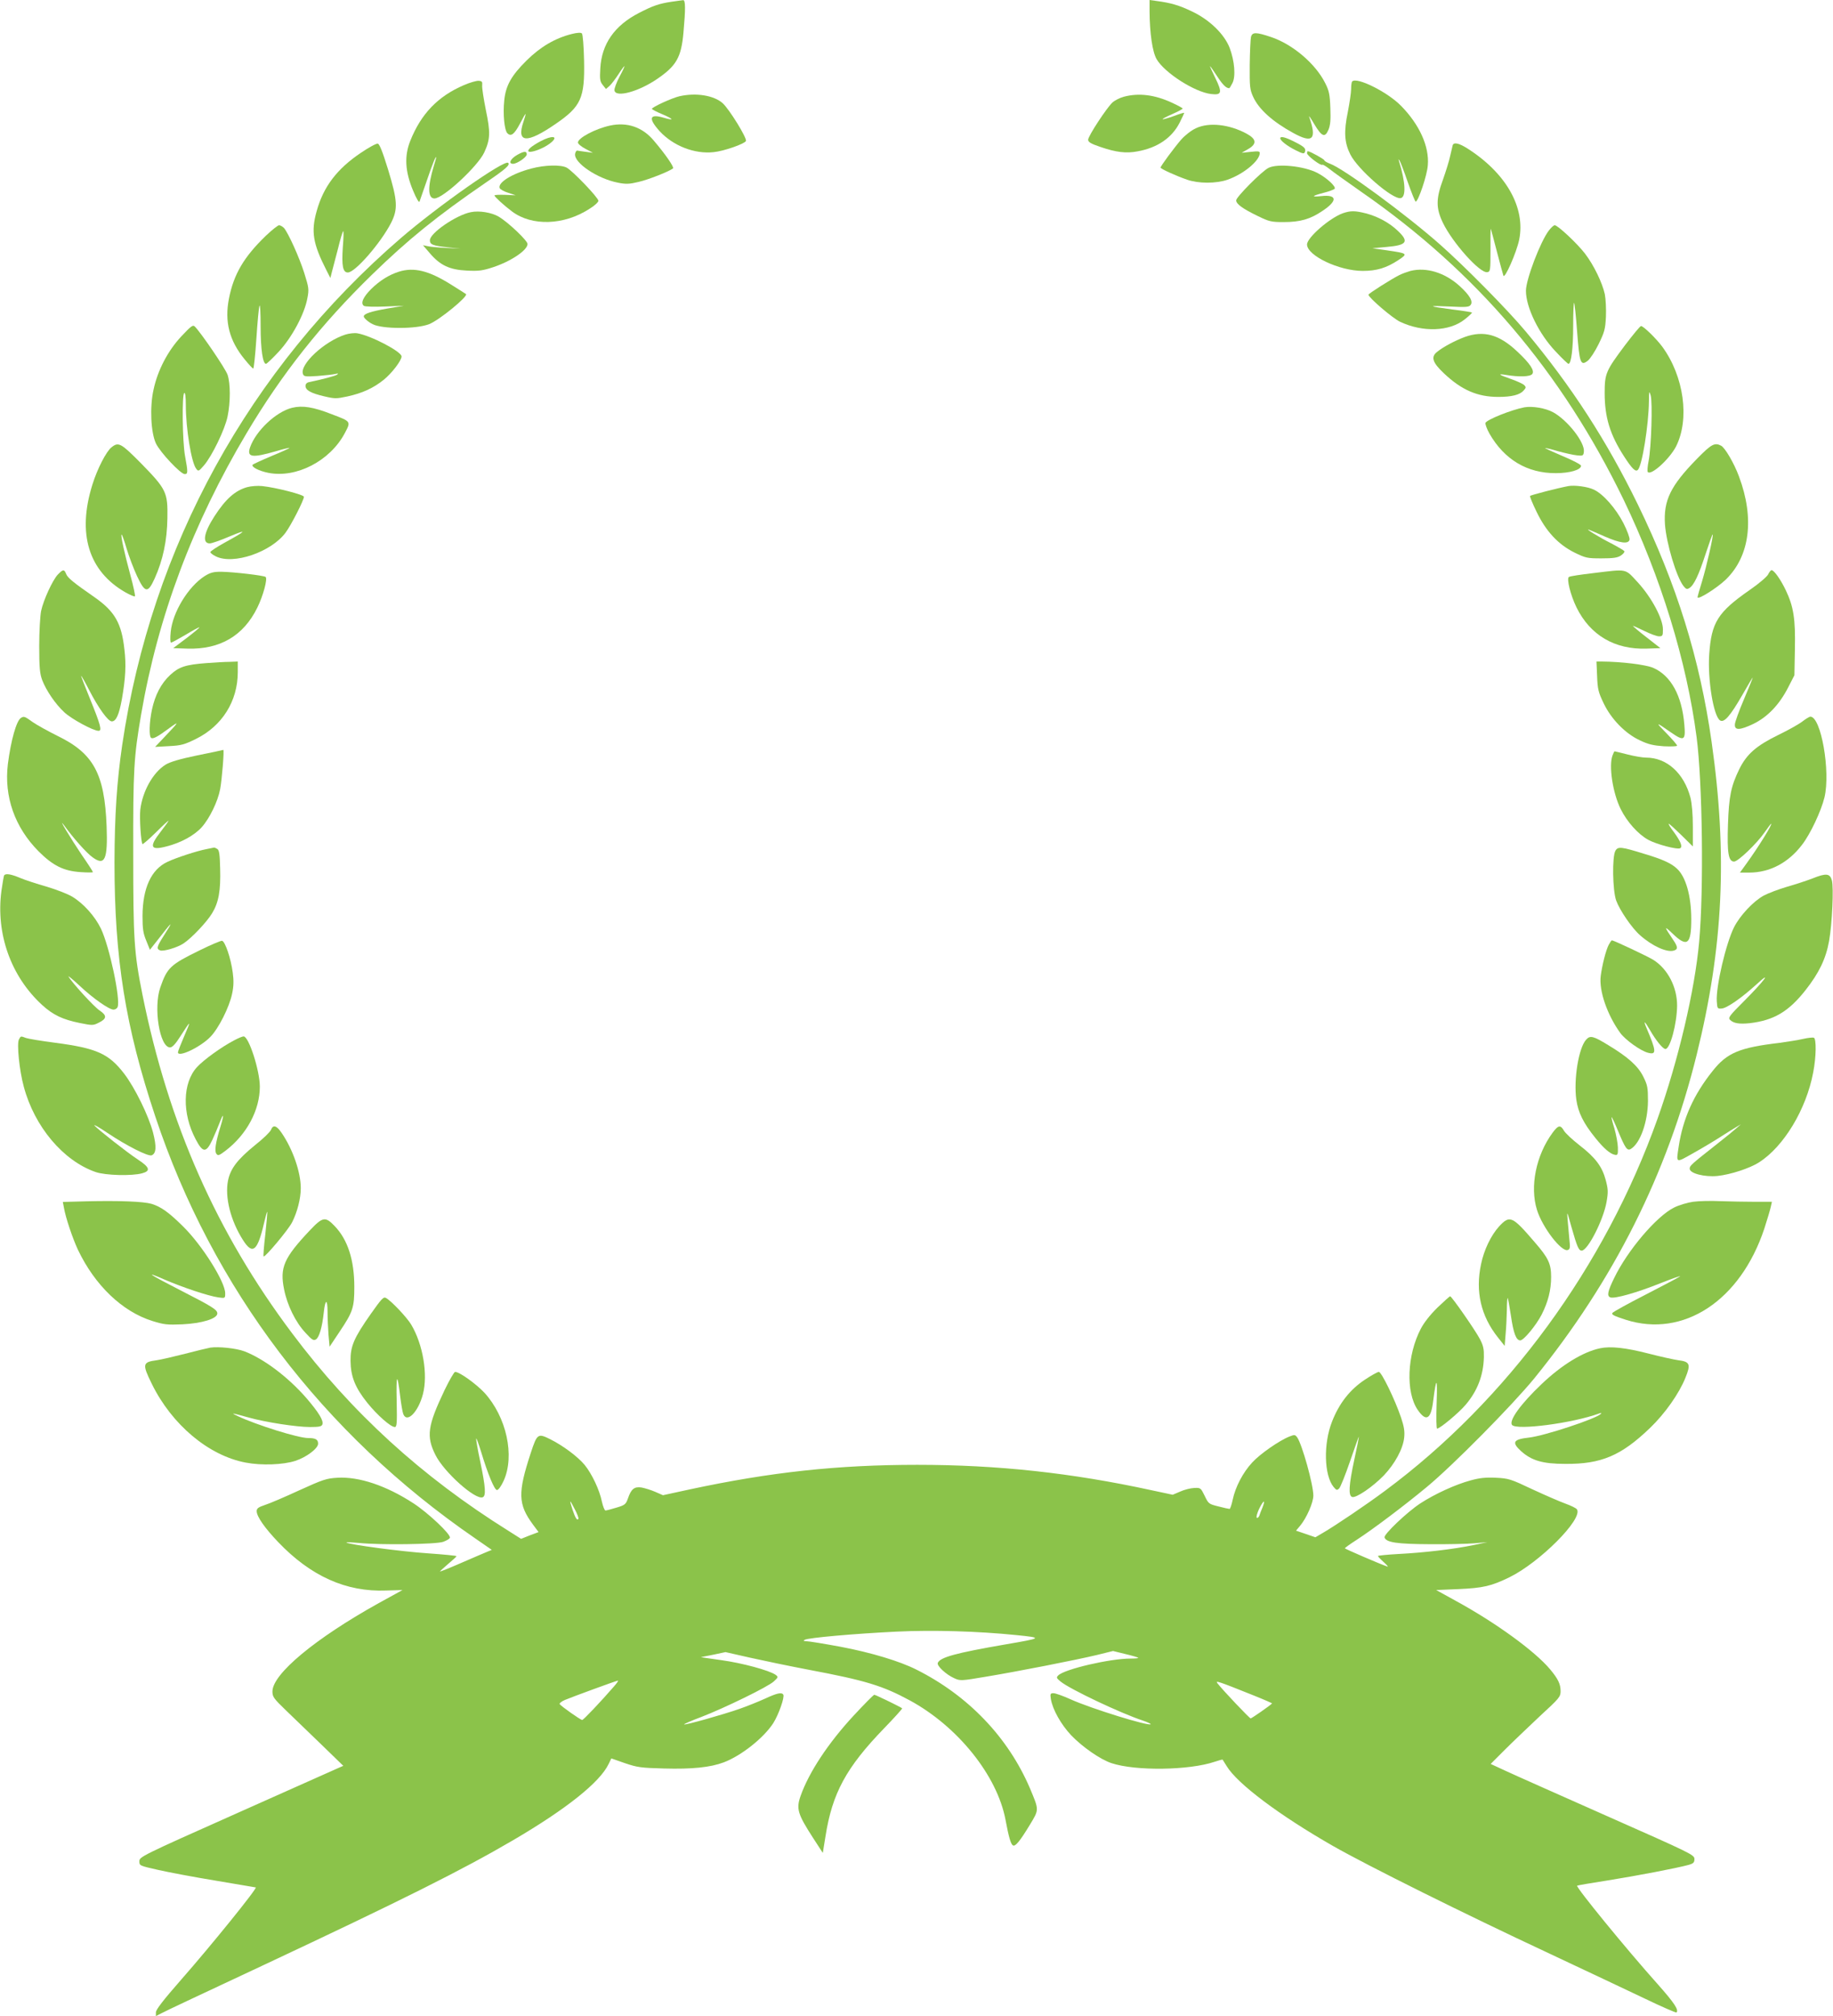
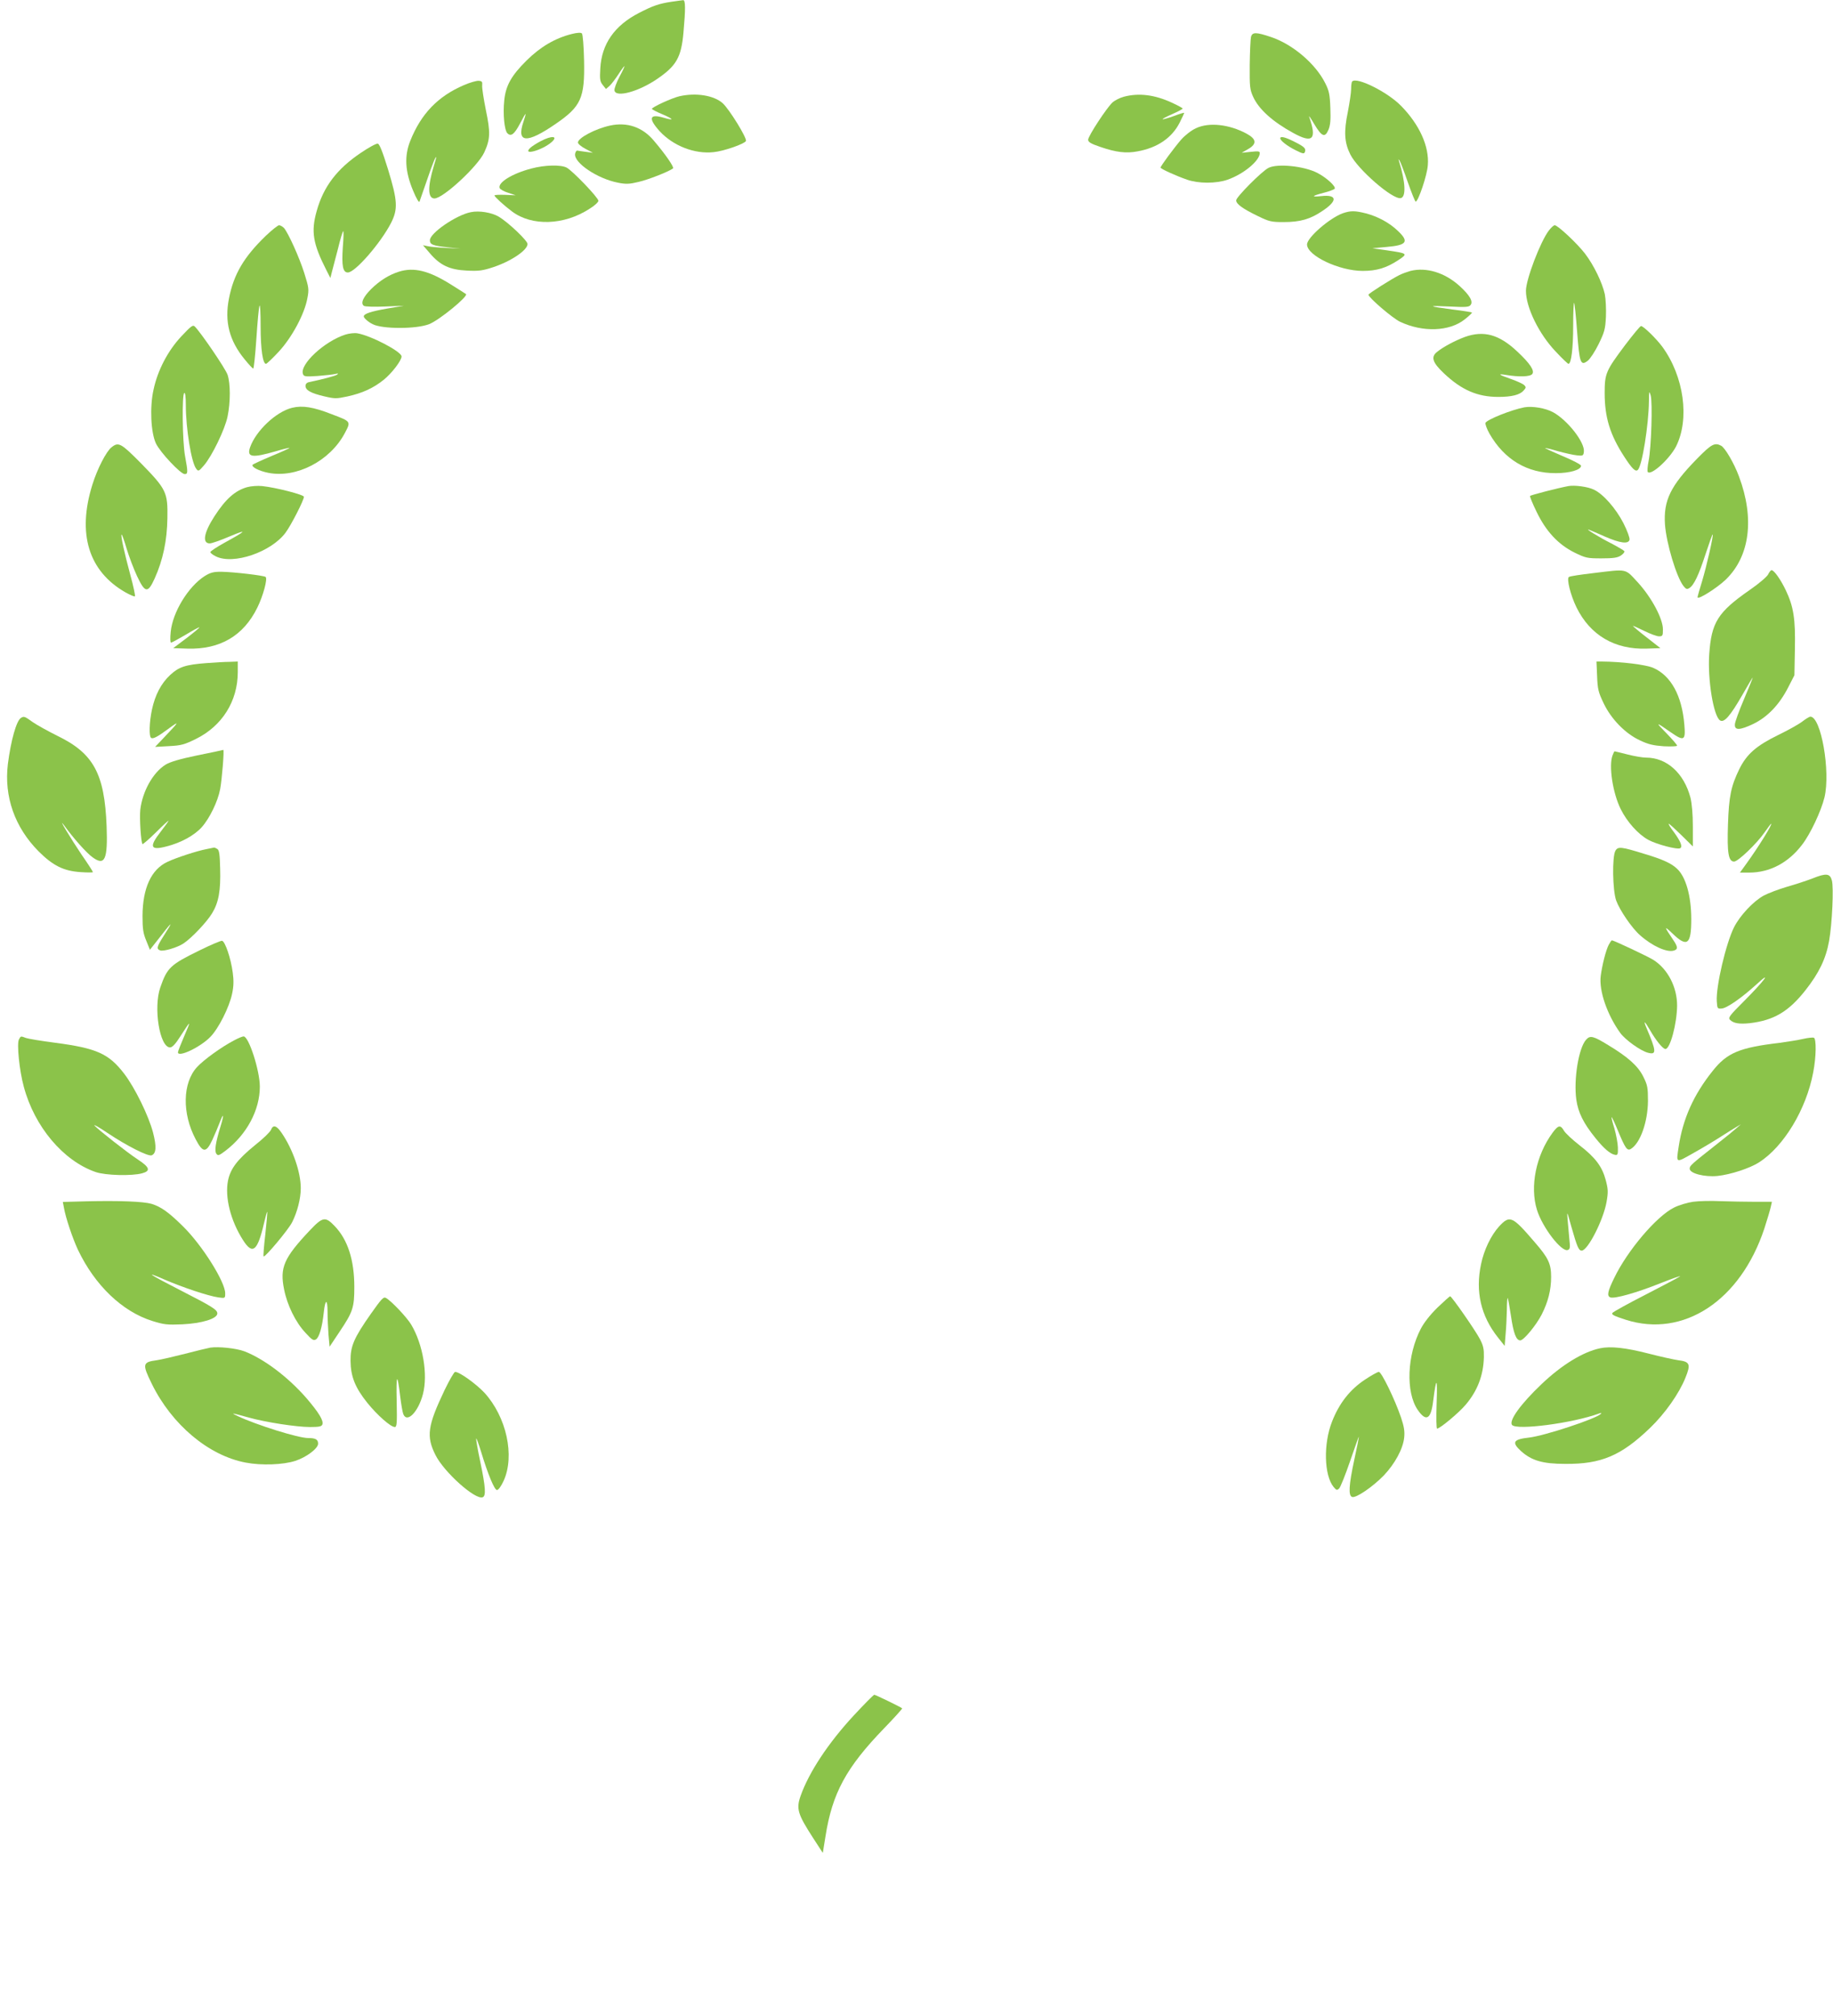
<svg xmlns="http://www.w3.org/2000/svg" version="1.0" width="1164pt" height="1280pt" viewBox="0 0 1164 1280" preserveAspectRatio="xMidYMid meet">
  <g transform="translate(0,1280) scale(0.1,-0.1)" fill="#8bc34a" stroke="none">
    <path d="M4265 12789 c-79 -12 -116 -24 -207 -71 -156 -80 -238 -198 -246 -353 -4 -69 -2 -83 16 -105 l20 -25 23 20 c12 11 37 44 56 73 18 28 36 52 38 52 3 0 -11 -30 -31 -67 -19 -36 -34 -76 -32 -87 7 -48 154 -8 273 74 121 83 151 137 165 292 14 155 13 208 -2 207 -7 -1 -40 -5 -73 -10z" />
-     <path d="M7300 12728 c1 -139 18 -258 45 -304 51 -87 242 -209 346 -221 68 -8 72 9 26 103 -20 41 -35 74 -33 74 2 0 22 -29 45 -64 36 -55 57 -76 77 -76 2 0 11 14 20 32 22 42 14 140 -17 223 -34 88 -127 179 -239 232 -81 39 -134 55 -227 67 l-43 6 0 -72z" />
    <path d="M3630 12584 c-106 -27 -198 -81 -286 -168 -97 -96 -133 -160 -142 -255 -9 -85 1 -188 20 -207 23 -23 44 -7 80 61 18 35 34 63 35 61 2 -1 -4 -23 -13 -49 -46 -136 21 -140 204 -14 162 111 186 164 181 402 -2 92 -8 168 -14 173 -6 6 -30 5 -65 -4z" />
    <path d="M7944 12565 c-3 -14 -7 -94 -8 -178 -1 -139 1 -156 22 -202 36 -79 124 -158 254 -229 125 -69 152 -41 101 104 -2 8 13 -14 34 -50 47 -78 67 -86 89 -34 12 29 15 62 12 139 -3 85 -8 109 -33 158 -61 122 -206 246 -344 292 -95 32 -119 32 -127 0z" />
    <path d="M2947 12260 c-166 -71 -273 -182 -342 -355 -38 -96 -33 -193 18 -315 21 -51 38 -79 41 -70 3 8 24 69 47 135 36 106 58 160 59 145 0 -3 -7 -27 -15 -53 -40 -133 -39 -207 4 -207 55 0 275 204 316 292 39 85 40 127 10 271 -14 71 -25 140 -23 155 2 23 -1 27 -22 29 -14 1 -56 -11 -93 -27z" />
    <path d="M8587 12283 c-4 -3 -7 -25 -7 -48 0 -23 -10 -89 -21 -146 -26 -126 -22 -194 16 -270 48 -95 266 -285 319 -277 36 5 32 101 -10 235 -4 15 -4 15 4 3 5 -8 29 -70 52 -137 24 -68 46 -123 50 -123 16 0 73 168 77 231 10 119 -53 258 -170 377 -86 88 -281 185 -310 155z" />
    <path d="M4315 12189 c-45 -10 -175 -69 -175 -80 0 -4 29 -19 65 -34 75 -32 79 -43 8 -22 -89 26 -98 -4 -24 -86 86 -93 221 -146 342 -133 65 6 198 53 206 71 7 19 -106 202 -148 240 -55 49 -168 68 -274 44z" />
    <path d="M7137 12186 c-26 -7 -59 -24 -73 -37 -38 -36 -154 -213 -154 -236 0 -15 16 -25 78 -46 99 -34 163 -42 236 -28 127 23 218 86 267 182 16 32 29 60 29 62 0 3 -30 -6 -66 -20 -37 -13 -69 -22 -71 -20 -2 3 26 17 62 33 36 16 65 31 65 35 0 3 -31 20 -68 37 -110 51 -210 63 -305 38z" />
    <path d="M3875 12003 c-94 -20 -205 -79 -205 -108 0 -8 21 -26 48 -40 l47 -25 -45 6 c-25 3 -49 7 -55 8 -5 0 -11 -9 -13 -21 -9 -56 142 -158 273 -183 50 -10 72 -9 130 5 62 14 196 67 219 86 8 7 -46 87 -122 176 -72 86 -169 119 -277 96z" />
    <path d="M7595 11986 c-29 -13 -69 -44 -94 -72 -44 -51 -131 -168 -131 -178 0 -8 97 -52 169 -77 72 -25 184 -25 256 0 103 36 205 121 205 170 0 11 -12 12 -57 7 l-58 -6 40 23 c58 33 55 64 -10 99 -110 59 -238 73 -320 34z" />
    <path d="M3434 11904 c-27 -14 -58 -34 -68 -44 -51 -50 78 -14 137 38 44 39 1 43 -69 6z" />
    <path d="M8130 11922 c0 -15 44 -49 98 -76 44 -22 53 -24 58 -12 9 23 -2 34 -66 66 -59 30 -90 37 -90 22z" />
    <path d="M2292 11830 c-152 -102 -238 -215 -281 -370 -37 -131 -24 -207 62 -376 l25 -49 10 40 c6 22 23 87 38 145 14 58 29 108 33 112 4 4 3 -41 -2 -101 -8 -119 0 -161 32 -161 46 0 207 185 274 314 45 89 42 141 -19 341 -35 113 -54 161 -65 163 -9 2 -57 -24 -107 -58z" />
-     <path d="M9225 11878 c-2 -7 -9 -38 -16 -68 -6 -30 -27 -97 -45 -148 -46 -125 -46 -183 -1 -277 61 -126 234 -320 281 -313 20 3 21 9 21 140 -1 75 0 136 2 135 1 -1 18 -65 38 -142 20 -77 39 -147 42 -155 8 -24 83 146 100 227 42 205 -83 425 -331 582 -53 33 -84 39 -91 19z" />
-     <path d="M3285 11817 c-44 -25 -59 -57 -27 -57 25 0 87 42 87 60 0 22 -17 21 -60 -3z" />
-     <path d="M8300 11827 c0 -15 88 -82 97 -73 3 3 24 -10 47 -28 22 -18 114 -83 202 -145 730 -506 1272 -1144 1665 -1955 235 -488 400 -1024 463 -1507 37 -286 46 -970 16 -1299 -28 -309 -132 -751 -264 -1122 -335 -941 -956 -1789 -1731 -2363 -115 -86 -318 -223 -396 -268 l-46 -27 -61 21 -62 21 26 31 c41 49 84 147 84 192 0 70 -72 327 -103 370 -13 17 -17 17 -48 5 -66 -26 -189 -112 -238 -166 -59 -64 -106 -155 -123 -235 -7 -33 -16 -59 -20 -59 -5 0 -37 7 -71 16 -61 15 -63 17 -87 67 -25 51 -26 52 -67 50 -23 -1 -63 -11 -89 -23 l-47 -20 -136 29 c-506 110 -976 161 -1486 161 -506 0 -931 -46 -1445 -156 l-170 -37 -48 21 c-27 12 -67 24 -88 28 -46 7 -66 -9 -87 -71 -13 -36 -19 -41 -73 -57 -32 -10 -64 -18 -69 -18 -6 0 -16 26 -23 57 -15 74 -63 175 -109 232 -45 54 -138 123 -220 164 -77 38 -82 35 -122 -86 -84 -256 -82 -327 14 -457 l35 -47 -56 -21 -55 -22 -82 52 c-550 344 -995 750 -1372 1253 -480 639 -785 1330 -950 2148 -54 269 -59 351 -59 897 -1 536 4 613 50 883 108 627 328 1212 670 1787 224 377 474 692 795 1005 230 224 414 373 723 585 129 88 157 113 143 126 -22 23 -444 -273 -682 -478 -963 -831 -1583 -1958 -1769 -3218 -34 -233 -48 -444 -49 -745 0 -610 69 -1043 259 -1613 363 -1090 1063 -2014 2033 -2680 l104 -72 -34 -14 c-19 -8 -92 -39 -163 -70 -71 -31 -131 -55 -132 -53 -1 1 22 22 51 47 30 25 54 47 54 50 1 3 -81 11 -181 18 -166 11 -506 56 -518 69 -3 3 33 1 80 -3 136 -14 488 -9 534 7 22 8 41 19 43 26 7 21 -138 158 -232 219 -172 112 -345 170 -482 162 -71 -4 -93 -12 -243 -80 -91 -42 -189 -84 -218 -93 -42 -14 -52 -22 -52 -39 0 -34 51 -107 136 -196 207 -217 432 -318 686 -308 l104 3 -151 -83 c-403 -224 -675 -450 -675 -561 0 -34 8 -45 88 -122 48 -46 149 -144 225 -217 l137 -133 -32 -14 c-18 -8 -310 -138 -648 -289 -604 -269 -615 -275 -615 -303 0 -28 1 -28 120 -55 66 -15 230 -46 365 -68 135 -23 249 -42 254 -43 12 -4 -284 -370 -473 -585 -114 -130 -161 -191 -161 -208 l0 -24 37 19 c49 25 173 83 649 306 878 412 1258 602 1581 791 340 199 553 369 608 485 l17 35 86 -30 c79 -27 102 -30 249 -34 177 -5 294 7 379 39 111 42 254 155 315 250 33 52 73 165 63 180 -10 16 -40 10 -117 -26 -42 -19 -114 -48 -160 -64 -102 -36 -347 -105 -353 -99 -2 2 47 24 109 47 148 57 425 192 461 226 29 27 29 28 11 42 -40 28 -213 75 -345 93 -74 10 -132 19 -129 19 4 1 40 8 81 16 l75 16 154 -35 c85 -19 253 -54 374 -77 361 -68 469 -101 643 -195 305 -166 554 -477 607 -757 21 -113 34 -155 47 -163 15 -10 45 27 108 131 59 98 59 91 0 232 -138 322 -390 587 -721 753 -105 53 -286 108 -482 145 -103 19 -200 35 -215 35 -20 1 -23 3 -12 9 21 13 315 39 583 52 231 11 516 3 761 -22 169 -17 166 -19 -68 -59 -318 -55 -417 -82 -431 -118 -7 -18 53 -74 105 -97 37 -17 43 -17 202 10 199 33 567 105 705 138 l101 25 77 -19 c43 -10 80 -21 83 -24 3 -3 -19 -5 -49 -5 -130 0 -419 -67 -459 -107 -13 -13 -12 -17 15 -39 60 -49 381 -201 523 -248 29 -10 51 -20 49 -23 -14 -13 -377 99 -508 158 -48 22 -97 39 -109 39 -20 0 -22 -4 -17 -36 11 -68 65 -163 129 -231 72 -75 186 -154 256 -177 154 -51 494 -46 656 9 26 9 49 15 50 13 1 -2 12 -19 25 -40 67 -112 335 -313 676 -508 219 -125 843 -435 1355 -674 234 -110 514 -242 623 -294 108 -52 200 -92 203 -89 16 16 -15 62 -117 177 -204 228 -523 619 -514 628 2 2 88 17 192 33 182 29 439 78 516 99 31 9 37 15 37 38 -1 26 -22 36 -553 271 -304 135 -595 264 -646 288 l-95 44 90 90 c49 49 149 144 221 212 125 115 133 124 133 160 0 45 -16 78 -66 138 -96 115 -343 295 -597 434 l-127 70 142 6 c156 7 208 19 323 75 192 94 468 370 429 431 -5 8 -38 24 -74 37 -36 13 -130 54 -210 91 -137 65 -150 69 -231 73 -66 3 -103 -1 -161 -17 -96 -26 -225 -85 -319 -146 -84 -55 -233 -197 -227 -216 10 -32 79 -42 288 -43 113 -1 241 2 285 6 l80 7 -90 -19 c-126 -26 -316 -48 -472 -56 -73 -4 -133 -10 -133 -13 0 -3 17 -21 37 -39 21 -19 31 -31 23 -28 -52 18 -269 112 -270 116 0 3 35 28 77 55 103 67 301 216 443 334 164 135 544 520 683 690 504 621 844 1297 1031 2054 169 683 197 1269 95 1987 -75 529 -222 1000 -468 1506 -198 406 -422 752 -712 1099 -116 139 -389 415 -544 552 -217 192 -615 484 -700 514 -19 7 -35 17 -35 21 0 7 -92 58 -105 58 -3 0 -5 -6 -5 -13z m-4627 -8670 c-8 -13 -19 4 -37 57 -22 69 -20 70 13 6 16 -30 27 -59 24 -63z m4344 72 c-8 -19 -17 -42 -20 -52 -4 -10 -11 -16 -16 -13 -5 4 2 29 15 57 28 56 42 62 21 8z m-4118 -1136 c-85 -98 -194 -213 -202 -213 -10 0 -135 88 -143 101 -3 5 12 17 33 26 53 22 326 122 337 123 4 0 -7 -17 -25 -37z m4064 -58 c65 -26 117 -49 115 -50 -16 -16 -130 -95 -136 -95 -7 0 -176 178 -211 223 -16 20 5 13 232 -78z" />
    <path d="M3374 11730 c-122 -32 -214 -89 -201 -124 3 -8 28 -22 54 -30 l48 -16 -68 3 c-37 1 -67 0 -67 -4 0 -8 60 -63 112 -102 126 -94 329 -88 491 17 32 19 57 43 57 51 0 20 -165 192 -202 211 -37 19 -138 17 -224 -6z" />
    <path d="M8055 11734 c-42 -21 -205 -185 -205 -206 0 -23 41 -53 136 -99 74 -36 87 -39 165 -39 105 0 169 18 247 71 97 64 94 105 -7 94 -68 -7 -62 1 15 21 32 8 64 20 69 25 12 13 -51 71 -109 101 -85 44 -255 61 -311 32z" />
    <path d="M2990 11453 c-93 -18 -260 -133 -260 -178 0 -28 17 -35 120 -46 l75 -8 -90 5 c-49 2 -103 7 -119 11 l-30 6 43 -50 c65 -77 126 -106 236 -111 77 -4 101 0 168 22 114 38 217 108 217 147 0 21 -124 139 -184 174 -45 26 -123 39 -176 28z" />
    <path d="M8527 11446 c-85 -31 -227 -155 -227 -198 0 -71 204 -168 354 -168 89 0 150 19 225 68 63 42 62 43 -74 63 l-90 13 89 8 c130 11 146 33 73 102 -53 51 -126 91 -202 111 -71 18 -98 18 -148 1z" />
    <path d="M1688 11303 c-140 -135 -204 -245 -234 -398 -29 -147 2 -268 100 -387 26 -32 50 -58 54 -58 4 0 13 85 20 189 7 104 15 198 20 210 4 11 7 -48 7 -132 0 -145 14 -237 34 -237 5 0 41 34 80 76 84 90 165 240 183 341 11 57 9 67 -20 160 -32 101 -102 255 -129 286 -9 9 -23 17 -31 17 -7 0 -45 -30 -84 -67z" />
    <path d="M9836 11337 c-54 -70 -146 -312 -146 -383 0 -106 83 -275 189 -386 40 -43 77 -78 81 -78 18 0 30 99 30 241 0 84 3 150 6 146 3 -3 12 -85 19 -182 15 -200 22 -221 68 -185 15 12 46 59 69 106 37 76 42 94 46 173 2 48 -1 112 -7 143 -16 73 -70 185 -126 258 -49 64 -173 180 -192 180 -7 0 -23 -15 -37 -33z" />
    <path d="M2533 11075 c-61 -19 -121 -56 -176 -110 -51 -51 -69 -91 -46 -107 8 -5 66 -7 134 -4 l120 5 -106 -18 c-103 -18 -149 -33 -149 -50 0 -10 28 -35 56 -49 62 -32 278 -32 359 0 63 24 251 178 234 191 -2 2 -45 29 -96 61 -140 88 -235 111 -330 81z" />
    <path d="M8957 11080 c-21 -6 -52 -17 -70 -26 -52 -26 -197 -118 -197 -125 0 -18 154 -150 201 -172 144 -68 313 -62 410 15 28 22 49 42 46 44 -2 2 -57 11 -123 19 -159 21 -164 26 -19 19 102 -5 123 -4 133 9 19 22 -5 63 -70 122 -93 84 -210 120 -311 95z" />
    <path d="M1151 10664 c-85 -91 -150 -215 -176 -338 -25 -111 -17 -272 15 -341 27 -57 157 -195 183 -195 21 0 21 12 2 115 -17 93 -20 390 -5 400 6 4 10 -24 10 -77 0 -148 35 -365 66 -404 13 -18 16 -17 49 21 51 59 133 228 150 310 19 91 19 210 0 266 -13 38 -168 266 -208 306 -12 12 -23 4 -86 -63z" />
    <path d="M10319 10608 c-121 -162 -129 -179 -129 -303 0 -155 34 -265 124 -404 50 -77 72 -99 87 -84 27 27 68 283 70 433 1 68 2 72 11 40 13 -45 4 -333 -13 -417 -7 -35 -9 -66 -5 -70 22 -23 137 82 179 162 88 174 51 446 -88 635 -38 51 -119 130 -134 130 -6 0 -51 -55 -102 -122z" />
    <path d="M2194 10676 c-135 -43 -293 -191 -270 -251 6 -16 16 -17 94 -12 48 4 98 9 112 13 19 4 21 3 10 -5 -12 -8 -90 -29 -177 -47 -15 -3 -23 -12 -23 -24 0 -27 33 -46 118 -66 68 -16 77 -16 148 -1 95 21 164 52 231 106 51 41 113 122 113 148 0 31 -196 133 -281 147 -19 3 -53 -1 -75 -8z" />
    <path d="M9303 10661 c-62 -23 -138 -63 -177 -95 -41 -32 -30 -67 43 -136 112 -106 213 -150 346 -150 84 0 136 13 160 40 16 18 17 22 4 35 -8 8 -45 25 -82 38 -83 29 -91 36 -30 26 80 -13 149 -11 163 6 17 21 -14 68 -97 145 -114 107 -211 133 -330 91z" />
    <path d="M1855 10211 c-102 -25 -230 -146 -267 -251 -22 -64 12 -69 167 -24 44 13 81 22 83 20 1 -2 -49 -25 -113 -51 -64 -27 -118 -52 -121 -56 -8 -14 40 -39 100 -51 178 -35 391 75 485 251 40 76 42 74 -82 121 -117 46 -186 57 -252 41z" />
    <path d="M9680 10214 c-83 -16 -238 -78 -247 -99 -2 -8 9 -39 26 -69 94 -164 240 -251 421 -250 89 0 160 21 160 47 0 7 -49 33 -116 61 -63 27 -114 50 -112 51 2 2 39 -7 83 -20 44 -12 98 -24 120 -26 37 -4 40 -2 43 23 7 59 -103 200 -196 251 -48 26 -131 40 -182 31z" />
    <path d="M708 9960 c-33 -26 -90 -136 -121 -236 -98 -312 -25 -551 210 -685 30 -17 57 -28 60 -25 3 3 -10 66 -30 138 -39 145 -61 247 -55 254 3 2 17 -38 32 -89 15 -50 45 -129 66 -174 51 -109 69 -111 112 -16 53 117 79 242 81 383 3 165 -7 184 -167 348 -128 129 -143 138 -188 102z" />
    <path d="M10775 9886 c-167 -171 -212 -263 -202 -416 9 -120 72 -331 117 -390 16 -20 22 -23 37 -14 30 18 60 82 104 217 23 70 43 126 45 124 6 -6 -39 -203 -67 -296 -16 -51 -29 -98 -29 -103 0 -19 124 59 180 113 152 148 183 387 83 654 -31 84 -88 181 -113 195 -41 22 -62 11 -155 -84z" />
    <path d="M1569 9707 c-77 -22 -137 -76 -208 -186 -67 -104 -78 -171 -29 -171 13 0 70 20 128 45 115 48 106 36 -33 -40 -49 -27 -90 -54 -91 -60 -1 -5 15 -18 34 -27 111 -56 353 27 444 151 36 49 116 206 116 227 0 13 -178 59 -265 68 -27 3 -71 0 -96 -7z" />
    <path d="M9960 9714 c-60 -11 -241 -57 -244 -63 -2 -3 16 -48 41 -99 60 -125 137 -208 241 -260 72 -35 81 -37 172 -37 75 0 102 4 123 18 15 10 25 22 22 28 -4 5 -41 27 -83 49 -77 39 -170 96 -142 87 8 -3 53 -22 100 -43 98 -43 152 -50 158 -20 2 11 -15 58 -39 105 -48 93 -129 186 -189 213 -38 18 -120 29 -160 22z" />
-     <path d="M367 9152 c-33 -35 -91 -161 -106 -231 -6 -30 -12 -130 -12 -222 0 -139 4 -176 19 -217 26 -67 83 -151 140 -204 46 -43 184 -118 218 -118 23 0 13 37 -56 207 -32 79 -57 143 -55 143 2 0 25 -40 50 -89 61 -118 121 -201 145 -201 27 0 46 42 64 141 23 132 28 217 16 316 -18 166 -61 241 -188 330 -137 95 -173 125 -182 149 -12 31 -20 30 -53 -4z" />
+     <path d="M367 9152 z" />
    <path d="M10115 9161 c-77 -9 -145 -19 -152 -24 -16 -10 10 -115 48 -193 87 -177 243 -269 446 -262 l87 3 -87 68 c-48 37 -87 70 -87 73 0 2 31 -12 70 -31 38 -19 81 -35 95 -35 23 0 25 4 25 44 0 68 -72 203 -160 299 -83 89 -61 85 -285 58z" />
    <path d="M11228 9153 c-7 -14 -59 -59 -116 -98 -204 -142 -244 -206 -258 -409 -11 -159 27 -394 69 -420 26 -16 65 29 142 163 36 63 65 112 65 109 0 -4 -25 -66 -56 -139 -31 -73 -57 -144 -57 -158 -3 -39 31 -38 117 3 91 44 166 123 222 233 l39 76 3 166 c4 191 -8 269 -58 374 -32 67 -74 127 -90 127 -5 0 -15 -12 -22 -27z" />
    <path d="M1299 9142 c-104 -67 -203 -229 -215 -354 -4 -38 -3 -68 2 -68 5 0 47 23 93 50 46 28 85 49 87 47 2 -2 -34 -32 -81 -68 l-85 -64 91 -3 c206 -6 355 81 443 260 37 75 66 182 53 195 -10 9 -205 32 -283 33 -49 0 -68 -5 -105 -28z" />
    <path d="M1310 8590 c-132 -10 -174 -24 -229 -75 -58 -54 -96 -127 -116 -220 -17 -80 -20 -171 -5 -180 12 -8 42 8 108 57 76 56 72 49 -28 -56 l-55 -58 89 5 c78 4 98 10 171 46 166 82 265 240 265 424 l0 67 -52 -2 c-29 0 -96 -4 -148 -8z" />
    <path d="M10142 8507 c3 -82 8 -102 41 -171 48 -101 138 -194 232 -237 52 -25 84 -32 150 -37 47 -2 85 -1 85 4 0 5 -30 40 -67 78 -73 74 -71 75 25 8 86 -60 97 -55 88 47 -15 184 -85 312 -198 361 -47 20 -198 39 -327 40 l-33 0 4 -93z" />
    <path d="M133 8242 c-29 -18 -64 -144 -83 -293 -25 -207 44 -402 195 -554 91 -91 159 -125 267 -132 43 -3 78 -3 78 0 0 4 -33 55 -74 114 -65 97 -155 245 -109 183 59 -82 144 -177 181 -203 78 -57 97 -14 89 198 -13 333 -83 462 -312 573 -60 30 -131 69 -158 88 -50 36 -55 38 -74 26z" />
    <path d="M11445 8219 c-22 -17 -90 -55 -152 -85 -141 -69 -201 -122 -248 -217 -53 -109 -66 -173 -72 -353 -6 -179 3 -234 39 -234 25 0 145 115 194 186 21 30 39 54 41 54 11 0 -80 -147 -156 -252 l-42 -58 59 0 c130 0 248 62 335 176 53 68 122 215 143 302 39 165 -22 513 -90 512 -6 0 -29 -14 -51 -31z" />
    <path d="M1252 8004 c-112 -23 -174 -42 -201 -59 -80 -50 -146 -169 -160 -285 -6 -54 4 -208 14 -219 3 -2 41 31 85 74 44 44 80 77 80 74 0 -3 -22 -34 -50 -70 -75 -96 -65 -120 37 -93 92 23 177 70 224 122 50 56 103 165 117 242 11 56 27 251 20 249 -1 -1 -76 -17 -166 -35z" />
    <path d="M10240 8004 c-25 -65 1 -239 52 -341 40 -81 111 -160 175 -195 53 -29 186 -64 203 -53 16 10 2 44 -41 103 -22 28 -36 52 -32 52 4 0 40 -33 80 -72 l73 -72 0 125 c0 80 -6 146 -15 184 -41 156 -150 255 -282 255 -22 0 -75 9 -118 20 -43 11 -80 20 -82 20 -2 0 -8 -12 -13 -26z" />
    <path d="M1311 7409 c-59 -11 -194 -55 -248 -81 -103 -48 -157 -167 -158 -343 0 -83 4 -110 24 -158 l23 -57 42 53 c103 133 114 142 44 33 -42 -66 -46 -81 -21 -90 21 -8 109 18 148 44 52 34 149 137 182 192 42 69 55 144 51 285 -2 88 -6 116 -18 123 -8 5 -17 9 -20 9 -3 -1 -25 -5 -49 -10z" />
    <path d="M10258 7398 c-21 -37 -18 -250 5 -315 22 -61 100 -176 152 -221 78 -69 171 -111 215 -97 26 8 25 23 -3 65 -61 90 -62 96 -6 43 93 -90 119 -70 119 90 0 150 -35 272 -92 323 -35 33 -92 59 -203 92 -151 47 -171 49 -187 20z" />
-     <path d="M26 7242 c-2 -4 -10 -48 -17 -98 -36 -273 60 -543 259 -725 69 -63 130 -92 239 -114 79 -16 85 -16 120 2 52 25 53 46 5 78 -34 22 -174 175 -197 215 -5 8 26 -17 69 -57 87 -82 189 -153 217 -153 11 0 23 8 26 17 19 50 -52 384 -106 497 -38 79 -111 160 -182 203 -30 18 -103 46 -164 64 -60 17 -136 42 -167 55 -59 25 -93 30 -102 16z" />
    <path d="M11510 7223 c-36 -14 -109 -38 -162 -53 -54 -16 -120 -41 -148 -56 -66 -36 -150 -126 -188 -200 -52 -104 -116 -377 -110 -471 3 -46 4 -48 31 -46 33 2 125 66 222 154 103 95 47 20 -81 -108 -92 -92 -101 -104 -88 -118 23 -22 58 -28 126 -21 152 18 246 73 353 209 86 109 130 200 150 312 20 113 30 339 18 385 -12 45 -36 48 -123 13z" />
    <path d="M1269 6767 c-188 -92 -207 -110 -251 -236 -45 -129 -4 -381 62 -381 14 0 35 22 67 73 66 103 68 103 23 -1 -22 -51 -40 -97 -40 -103 0 -35 142 32 206 98 52 53 120 188 138 274 10 47 11 83 4 134 -12 92 -49 199 -68 202 -8 1 -72 -26 -141 -60z" />
    <path d="M10216 6802 c-18 -34 -42 -129 -51 -198 -12 -94 41 -247 124 -362 33 -45 131 -115 177 -126 54 -14 53 9 -10 157 -22 51 -13 47 20 -10 40 -70 84 -123 100 -123 30 0 73 161 74 276 0 117 -59 232 -151 290 -33 21 -252 124 -263 124 -3 0 -12 -13 -20 -28z" />
    <path d="M120 6200 c-14 -27 3 -197 31 -299 68 -255 251 -471 456 -542 63 -22 231 -26 296 -8 55 15 48 38 -27 87 -70 46 -254 191 -276 216 -7 10 29 -11 81 -46 124 -83 259 -151 282 -143 29 12 32 54 9 144 -28 107 -115 285 -184 375 -98 127 -174 161 -440 196 -86 11 -169 25 -183 30 -34 13 -33 13 -45 -10z" />
    <path d="M1485 6194 c-80 -42 -192 -123 -234 -169 -92 -100 -96 -294 -8 -459 45 -86 66 -87 105 -4 16 35 37 84 47 111 26 68 29 52 5 -26 -31 -101 -39 -154 -26 -172 10 -14 17 -12 58 19 135 103 218 258 218 407 0 102 -70 319 -103 319 -8 0 -36 -12 -62 -26z" />
    <path d="M10073 6200 c-48 -51 -81 -253 -63 -382 12 -82 45 -149 122 -244 53 -66 94 -101 124 -106 17 -3 19 3 18 47 -1 28 -11 81 -22 120 -12 38 -20 70 -18 72 2 2 20 -36 40 -85 47 -113 59 -131 83 -116 59 36 107 171 108 304 0 86 -3 101 -30 155 -33 67 -97 124 -223 200 -93 57 -114 63 -139 35z" />
    <path d="M11450 6204 c-30 -7 -98 -18 -150 -25 -254 -30 -333 -63 -424 -178 -121 -151 -189 -303 -216 -481 -16 -108 -22 -106 98 -38 59 33 139 81 177 106 39 25 81 51 95 59 l25 15 -25 -22 c-14 -13 -70 -59 -125 -102 -169 -133 -175 -139 -175 -158 0 -30 94 -54 177 -46 83 9 203 48 263 86 158 101 300 337 344 570 20 101 21 216 4 222 -7 2 -38 -1 -68 -8z" />
    <path d="M1721 5627 c-5 -13 -50 -57 -101 -97 -113 -92 -156 -149 -172 -225 -21 -106 16 -254 95 -378 61 -96 92 -71 133 105 10 43 19 76 21 74 2 -1 -4 -65 -12 -141 -9 -76 -14 -140 -11 -142 8 -8 157 169 181 217 33 65 55 151 55 216 0 102 -50 247 -122 352 -32 47 -54 53 -67 19z" />
    <path d="M9859 5608 c-105 -143 -145 -341 -99 -489 34 -111 156 -270 196 -255 14 5 16 15 10 66 -3 33 -8 88 -11 123 -5 62 -5 61 24 -43 36 -126 46 -150 65 -150 39 0 138 195 158 309 11 63 10 81 -5 138 -23 87 -66 144 -167 222 -46 36 -90 77 -99 93 -22 38 -36 35 -72 -14z" />
    <path d="M547 5173 l-148 -4 7 -37 c11 -64 55 -194 89 -267 108 -226 281 -392 473 -452 74 -23 94 -25 190 -21 125 6 222 36 222 69 0 24 -33 44 -236 148 -194 99 -236 127 -99 67 116 -50 278 -104 341 -113 44 -6 44 -6 44 26 0 73 -147 306 -267 424 -92 91 -140 125 -201 144 -53 15 -206 21 -415 16z" />
    <path d="M10751 5170 c-35 -5 -89 -21 -119 -36 -111 -54 -297 -272 -382 -449 -41 -84 -47 -113 -24 -122 27 -10 166 29 321 91 76 30 130 49 121 42 -9 -7 -107 -58 -217 -115 -110 -56 -205 -109 -211 -116 -9 -11 7 -19 84 -44 366 -117 728 121 880 579 19 58 37 120 41 138 l7 32 -109 0 c-59 0 -157 2 -218 4 -60 3 -139 1 -174 -4z" />
    <path d="M1967 4988 c-165 -175 -191 -236 -163 -374 20 -101 73 -209 136 -276 41 -45 51 -51 66 -42 21 12 40 78 50 171 9 86 24 90 24 5 0 -38 3 -104 6 -146 l7 -76 64 96 c84 125 93 153 93 283 0 172 -42 301 -125 387 -59 62 -76 59 -158 -28z" />
    <path d="M9520 5014 c-51 -56 -96 -148 -115 -240 -37 -174 -1 -329 107 -465 l43 -54 6 75 c4 41 7 111 8 154 0 44 3 77 5 75 3 -3 12 -54 21 -114 16 -110 33 -155 59 -155 22 0 101 96 136 164 41 81 60 156 60 239 0 83 -17 120 -103 219 -144 168 -159 175 -227 102z" />
    <path d="M2356 4460 c-109 -155 -131 -207 -130 -300 1 -99 29 -170 107 -267 63 -78 148 -153 174 -153 13 0 15 23 12 164 -4 174 4 185 22 33 6 -51 15 -102 20 -115 24 -60 96 15 125 128 32 124 0 314 -74 439 -27 46 -128 153 -162 171 -15 8 -29 -8 -94 -100z" />
    <path d="M9128 4498 c-46 -45 -86 -96 -106 -135 -87 -167 -96 -400 -20 -513 54 -79 85 -62 99 55 20 158 28 153 22 -12 -3 -92 -2 -163 3 -163 18 0 138 100 181 151 75 88 113 187 116 302 1 51 -3 73 -25 115 -29 56 -179 271 -189 272 -4 0 -40 -33 -81 -72z" />
    <path d="M1335 4244 c-16 -3 -88 -20 -160 -39 -71 -18 -152 -37 -180 -41 -90 -12 -93 -24 -31 -150 127 -259 361 -456 597 -500 99 -19 237 -14 314 11 71 23 145 79 145 109 0 27 -16 36 -63 36 -63 0 -325 82 -447 139 -49 23 -42 22 70 -9 108 -30 303 -60 388 -60 58 0 74 3 79 16 9 24 -22 75 -99 165 -118 136 -272 252 -397 300 -52 19 -162 31 -216 23z" />
    <path d="M10161 4240 c-109 -23 -244 -106 -371 -227 -133 -126 -210 -233 -188 -260 29 -35 384 11 553 73 14 5 17 4 10 -3 -30 -31 -358 -139 -455 -150 -101 -11 -112 -30 -51 -86 67 -60 137 -81 281 -81 228 -2 355 52 538 228 95 91 185 219 225 319 35 86 28 102 -45 111 -29 4 -114 23 -188 42 -148 38 -242 48 -309 34z" />
    <path d="M2823 3974 c-108 -227 -117 -293 -58 -411 54 -109 253 -287 300 -269 22 8 19 62 -15 225 -17 79 -28 146 -26 148 2 3 16 -35 31 -84 44 -145 85 -243 101 -243 9 0 27 25 42 58 73 159 18 407 -122 560 -54 57 -158 132 -186 132 -6 0 -36 -52 -67 -116z" />
    <path d="M8665 4039 c-94 -63 -161 -149 -206 -264 -56 -141 -51 -342 10 -416 18 -21 21 -22 35 -9 8 8 40 87 70 175 30 88 55 157 55 154 1 -3 -12 -70 -29 -147 -35 -163 -38 -227 -14 -236 24 -9 130 63 202 137 70 74 122 169 129 241 4 39 -1 69 -20 126 -39 115 -124 290 -141 290 -8 0 -49 -23 -91 -51z" />
    <path d="M5421 1908 c-162 -175 -284 -360 -337 -510 -29 -82 -18 -116 78 -265 l63 -97 17 105 c43 274 131 437 373 687 65 67 116 124 114 126 -9 8 -169 86 -177 86 -5 0 -64 -60 -131 -132z" />
  </g>
</svg>